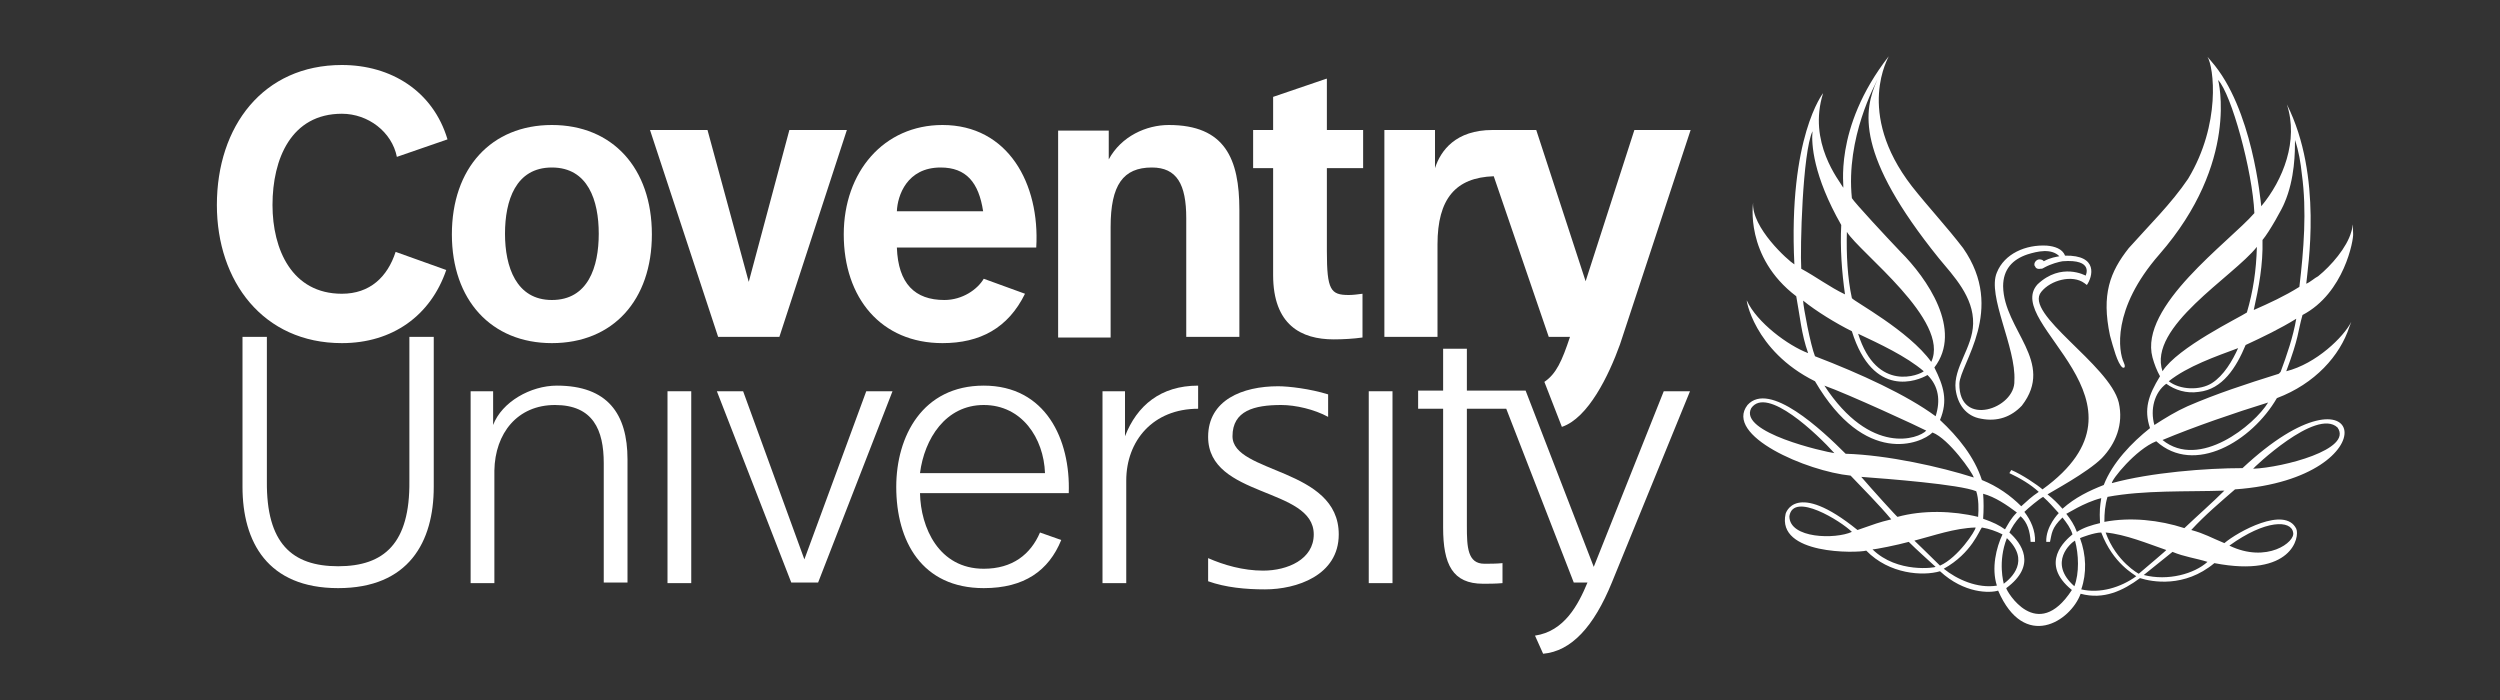
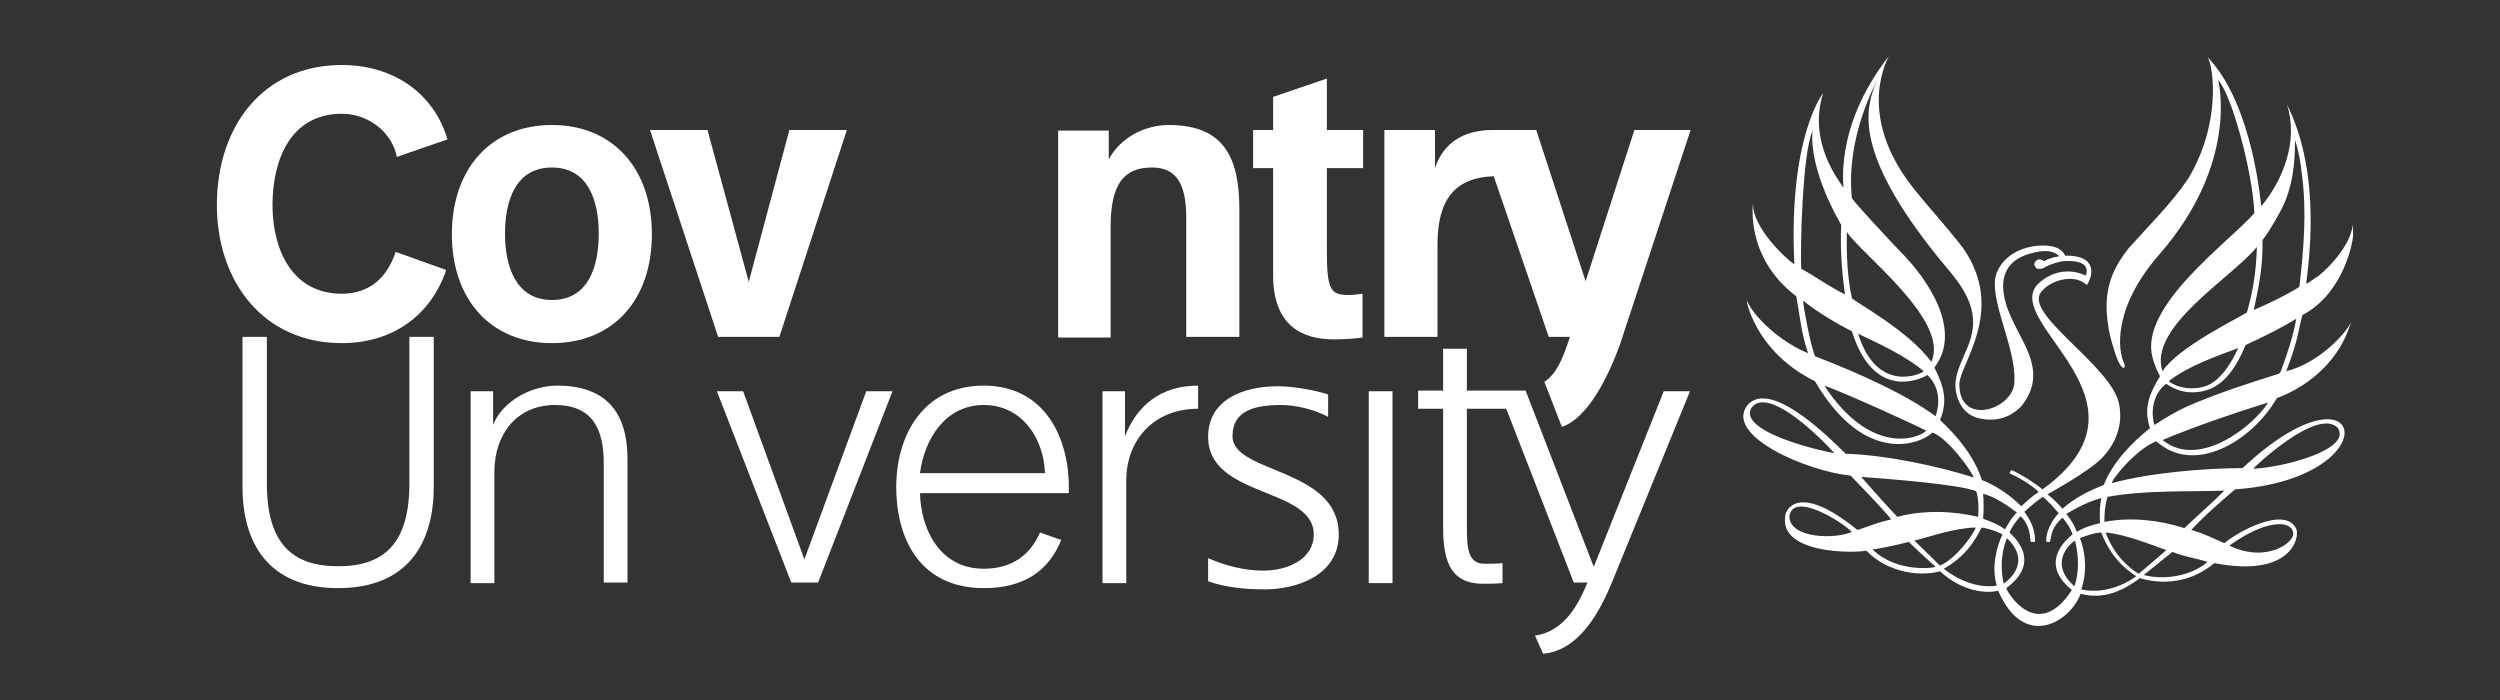
<svg xmlns="http://www.w3.org/2000/svg" version="1.1" id="Layer_1" x="0px" y="0px" viewBox="0 0 400 112" xml:space="preserve">
  <rect x="0" y="0" width="400" height="112" fill="#333333" stroke="none" />
  <g>
    <path fill="#FFFFFF" d="M88.3,20c-9.7,0-16,6.9-16,17.5c0,10.5,6.3,17.4,16,17.4c9.8,0,16-6.9,16-17.4C104.3,26.9,98,20,88.3,20    M88.3,48c-5.7,0-7.5-5.3-7.5-10.6c0-5.3,1.7-10.6,7.5-10.6c5.8,0,7.5,5.3,7.5,10.6C95.8,42.7,94.1,48,88.3,48" />
    <polygon fill="#FFFFFF" points="124.7,53.9 135.5,20.8 126.3,20.8 119.8,45.1 113.2,20.8 104,20.8 114.9,53.9  " />
    <path fill="#FFFFFF" d="M54.1,94.1c11.3,0,15.3-7.4,15.3-16.2v-24h-3.9v23.1c0.1,9.9-4,13.6-11.4,13.6s-11.5-3.7-11.4-13.6V53.9   h-3.9v24C38.8,86.7,42.8,94.1,54.1,94.1" />
-     <rect x="106.8" y="62.6" fill="#FFFFFF" width="3.8" height="30.7" />
    <polygon fill="#FFFFFF" points="130.9,93.2 142.8,62.6 138.6,62.6 128.7,89.5 118.9,62.6 114.7,62.6 126.6,93.2  " />
    <rect x="219" y="62.6" fill="#FFFFFF" width="3.8" height="30.7" />
    <path fill="#FFFFFF" d="M177.7,53.9V36.3c0-6.7,2-9.5,6.6-9.5c4,0,5.5,2.7,5.5,8.1v19h8.5V33.6c0-8.2-2.3-13.6-11.3-13.6   c-3.6,0-7.6,1.8-9.6,5.5v-4.6h-8.1v33.1H177.7z" />
    <path fill="#FFFFFF" d="M212.2,12.6l-8.5,2.9v5.3h-3.2v6.1h3.2V44c0,8,4.5,10.3,9.7,10.3c1.5,0,3.2-0.1,4.6-0.3V47   c-0.8,0.1-1.5,0.2-2.2,0.2c-2.9,0-3.5-0.8-3.5-7V26.9h5.8v-6.1h-5.8V12.6z" />
    <path fill="#FFFFFF" d="M79.1,93.2V75.3c0.1-6,3.7-10.5,9.7-10.5c6.1,0,7.8,4,7.8,9.3v19.1h3.8V73.5c0-7.3-3.2-11.8-11.3-11.8   c-4.2,0-8.8,2.6-10.2,6.3v-5.4h-3.6v30.7H79.1z" />
    <path fill="#FFFFFF" d="M180.2,93.2V76.9c0-6.4,4.3-11.5,11.5-11.5v-3.7c-6,0-9.8,3.2-11.7,8.1v-7.2h-3.6v30.7H180.2z" />
    <path fill="#FFFFFF" d="M197.2,69.8c0-4.1,3.5-5,7.8-5c2.3,0,5.3,0.7,7.5,1.9v-3.6c-2.9-0.9-6.3-1.3-8-1.3   c-5.7,0-11.2,2.2-11.2,8.1c0,9.8,16.9,8,16.9,15.6c0,4-4.2,5.8-8.1,5.8c-3.2,0-6.3-0.9-8.8-2v3.7c2.8,1,6,1.3,9.1,1.3   c5,0,11.8-2.2,11.8-8.8C214.2,74.8,197.2,75.8,197.2,69.8" />
    <path fill="#FFFFFF" d="M257.9,93.2c-2.9,7.1-6.5,11-11,11.4l-1.3-2.9c4.7-0.7,6.9-4.9,8.4-8.5h-2.2l-10.8-27.8h-6.3v18.8   c0,3.3,0.1,6,2.8,6c0.7,0,2,0,2.9-0.1v3.2c-1.1,0.1-2.3,0.1-3.1,0.1c-4.9,0-6.4-3.1-6.4-9v-19h-4v-2.9h4v-6.7h3.8v6.7h9.4L255,90.7   l11.2-28.1h4.2L257.9,93.2z" />
    <path fill="#FFFFFF" d="M261.5,20.8l-7.8,24.2l-7.9-24.2h-7c-5.9,0-8.3,3.3-9.2,6.1v-6.1h-8.1v33.1h8.5V39.1c0-7.3,2.9-10.7,9-10.9   l8.8,25.7h3.4c-1.3,3.9-2.2,5.9-4.1,7.2l2.8,7.2c4.2-1.4,7.5-8.2,9.3-13.2l11.3-34.3H261.5z" />
    <path fill="#FFFFFF" d="M63.3,40.3c-1.3,4-4.1,6.7-8.6,6.7c-8,0-11.1-7.1-11.1-14.2c0-7.4,3-14.6,11.1-14.6c4.2,0,8,2.9,8.8,6.9   l8.1-2.8c-2.3-7.7-9-11.9-16.9-11.9c-12.6,0-20,9.8-20,22.4c0,12.2,7.4,22.1,20,22.1c8.1,0,14.2-4.4,16.7-11.7L63.3,40.3z" />
-     <path fill="#FFFFFF" d="M157.4,44.6c-1,1.7-3.4,3.4-6.3,3.4c-4.7,0-7.4-2.6-7.6-8.4h22.3c0.6-10.2-4.5-19.6-15-19.6   c-9.4,0-15.8,7.5-15.8,17.5c0,10.2,6,17.4,15.8,17.4c6,0,10.5-2.4,13.2-7.9L157.4,44.6z M150.5,26.8c4.1,0,6.1,2.4,6.8,7h-13.8   C143.6,31.3,145.1,26.8,150.5,26.8" />
    <path fill="#FFFFFF" d="M166.4,85.2c-1.5,3.5-4.4,5.8-9,5.8c-7.2,0-10.1-6.6-10.2-12.1H171c0.3-8.6-3.7-17.2-13.6-17.2   c-9.8,0-14,8.1-14,16.2c0,8.7,4.1,16.2,14,16.2c6.5,0,10.4-2.8,12.4-7.7L166.4,85.2z M157.4,64.8c6.1,0,9.6,5.3,9.8,10.9h-20   C147.9,70.2,151.3,64.8,157.4,64.8" />
    <path fill="#FFFFFF" d="M365.8,59.4c2.1-5.6,1.8-6.2,2.6-9c6.7-3.5,8.2-12.1,8.1-13c-0.1-2.6,0-1.1-0.3-0.3   c-0.7,2.5-3.2,5.4-5.3,7.1c-0.6,0.3-1.2,0.9-1.9,1.2c0.2-2.4,2.7-17.2-3.1-28.7l0,0c1.9,5.8-0.6,12.1-4.1,16.3   c-0.1-0.8-1.4-15.7-8-23.2l-0.6-0.7c1,1.6,2.2,10.7-3.1,19.5c-2.7,4-6.3,7.5-9.5,11.1c-3,3.8-4.4,7.4-3,14c0.5,1.8,1.2,4.5,2,5.1   c0.5,0.2,0.4-0.4,0.2-0.8c-0.8-1.7-2-8.5,5.7-17.3c12.9-14.8,9.4-27.9,9.4-27.9c2.1,2.2,5.5,14.5,5.8,21.3   c-4,4.6-18.5,14.9-16.3,23.1c0.3,1.1,0.7,2.1,1.2,3c-1.9,3.1-2.6,5.3-1.6,8.3c-2.9,2.3-6,5.5-7.4,9.1c-2.3,0.9-4.6,2-6.6,3.8   c-0.8-0.9-1.5-1.6-2.4-2.3c0.6-0.4,6.4-3.5,8.7-5.8c2.2-2.3,3.5-5.4,2.7-8.9c-1.5-6.1-15.3-14.2-12.4-17.7c1.5-1.9,5-2.8,6.9-1.4v0   c0,0,0,0,0,0c0,0,0,0,0,0h0c0.1,0.1,0.3,0.2,0.4,0.3c0.9-1.3,1.9-4.8-3.5-4.7c-0.4-1.1-1.7-1.5-2.9-1.6c-3.4-0.2-6.8,1.3-8,4.3   c-1.6,3.7,3.1,12,2.8,17.3c0.2,4.5-8.9,7.6-8.8,0.5c0.1-3.2,7.5-11.8,0.6-21.7c-2.6-3.4-5.6-6.6-8.2-9.9   C296.7,17.9,302.3,9,302.2,9c-9.1,11.7-7,21.4-7.3,21c-0.6-1.1-5.7-7.2-3.2-15.1c0,0-5.6,7-4.6,27.4c-1-0.6-6.9-5.9-6.6-9.9   c0,0-1.4,8.7,6.9,15c0.6,3.2,0.8,6,1.9,9.1c-3.2-1.2-8.2-4.9-9.8-8.4c-0.2-0.6,1,8,10.9,12.9c8,13.7,17,10,18.8,8.2   c2.6,1,6.4,6.4,6.6,7.2c-5.3-1.7-13.8-3.6-20.5-3.8c-3.8-3.8-12.2-11.7-15.7-7.8c-3.8,4.9,9.5,10.6,16.5,11.3c1.9,2,4.6,4.7,6.5,7   c-2.1,0.5-2.5,0.7-5.4,1.7c-10-8.1-11.5-2.6-11.5-2.6c-1.5,6.6,11.4,6.3,12.9,5.9c3.7,3.8,9.1,4.1,11.8,3.3c3.9,3.6,8,3.5,9.3,3.1   c4.2,9.7,11.6,4.9,13.2,0.5c3.7,1,6.8-0.5,9.5-2.5c1.9,0.6,7.1,1.6,11.9-2.4c12.4,2.4,13.7-4.2,13.1-5.5c-1.8-3.7-9.4,0.5-11.5,2.3   c-2.2-0.9-3.1-1.5-5.3-2.1c2.2-2.4,4.7-4.5,7-6.5c25.2-1.8,21.1-22,1.2-3.4c-5.8,0-14.7,0.7-20.9,2.4c-0.1-0.5,3.8-5.4,7.1-6.7   c6.1,5.5,15.3,0,19.3-6.9c6.1-2.3,10.1-6.8,11.6-11.4l0.3-0.8C375,53.9,370.6,58.2,365.8,59.4 M280.2,65.3   c2.5-3.6,10.6,4.2,13.3,7.2C292,72.3,278.1,69.2,280.2,65.3 M286.3,82.6c0.6-4,8.3,0.8,10,2.5C293.7,86.3,286.3,86.2,286.3,82.6    M366.9,85.2c0.4,1.5-4.2,5-10.2,2.1C362.5,83.1,366.6,83.2,366.9,85.2 M374,68.4c2.5,3.5-8.7,6.4-13.5,6.6   C360.4,75,370.6,65.2,374,68.4 M336.2,79.7c-0.2,1.3-0.3,1.9-0.2,4c-1.3,0.3-2.6,0.7-3.7,1.4c-0.4-1.1-1-2-1.7-2.9   C330.6,82.3,333.4,80.4,336.2,79.7 M295.5,37.1c2,3.3,16.6,14.2,13.5,20.8c-3.6-5-12.4-9.7-12.7-10.2   C295.6,44.5,295.4,40.7,295.5,37.1 M307.8,59.4c-0.5,0.5-7.5,3.6-10.5-6C300.7,55,305,57,307.8,59.4 M290,21c-0.2,2,0.1,7.1,4.6,15   c-0.2,3.7,0.1,7.6,0.6,11.1c-2.5-1.2-4.6-2.8-7-4.1C288,39.8,288.4,24.4,290,21 M291.9,61.7c3.7,1.3,15.4,6.7,16.3,7.2   C307,70.2,299.3,73,291.9,61.7 M309.7,66.6c-4.6-3.4-12-6.8-19.3-9.6c-0.7-1.7-1.9-8-1.9-8.9c2.1,1.7,5.2,3.6,7.8,4.9   c3.4,10.9,10.6,7.9,12.1,7C310.2,61.8,310.5,64.1,309.7,66.6 M310.4,67.2c1.3-3.1,0.6-5.4-0.9-8.4c4.6-6-1.2-14.3-5.4-18.5   c-2.2-2.3-7.4-7.9-7.8-8.6c-1-9.7,3.8-18.3,4.1-19c-2.3,5-3.5,12.1,9.8,28.6c2.4,2.9,5.6,6.2,5.5,10.5c-0.1,3.9-3.2,7-2.8,10.5   c0.3,2.3,1.6,4.3,4.1,4.7c2.6,0.5,4.8-0.3,6.5-2.1c5.4-7-2.9-12.1-3-19.1c0-2.7,1.5-4.3,3.9-5.1c1.6-0.5,3.8-1,5.1,0.3   c-0.5,0.1-1.4,0.2-2.5,0.8l0,0c-0.1-0.2-0.4-0.3-0.7-0.3c-0.4,0-0.8,0.4-0.8,0.8c0,0.1,0,0.2,0.1,0.3c0.1,0.3,0.4,0.5,0.9,0.4   c0,0,0,0,0.1,0c0.2,0,0.3-0.1,0.5-0.2c1.1-0.6,2.3-0.9,2.9-1v0c5.1-0.4,3.7,2.3,3.7,2.3s-3.9-2.2-7.7,1.4   c-5.7,6.3,20.3,18.7,0.8,32.8c-0.8-0.7-3.3-2.4-5-3.1c-0.1,0.2-0.2,0.3-0.3,0.5c1.7,0.8,3.4,1.8,4.7,3c-1.2,0.8-1.8,1.4-2.8,2.3   c-1.7-1.7-3.8-3.2-6.3-4.2C315.9,73.1,313.3,69.9,310.4,67.2 M317.3,79c1.9,0.5,3.8,1.8,5.4,3c-1,1-1.3,1.7-1.9,2.7   c-1-0.7-1.8-1.1-3.5-1.7C317.4,81.7,317.4,80.2,317.3,79 M297.8,76.3c4.1,0.3,15.8,1.2,18.4,2.3c0.4,1.2,0.4,2.9,0.3,4.1   c-4.1-1-8.9-1.1-12.9,0C303.6,82.8,299.6,78.4,297.8,76.3 M299.6,87.9c0.5,0,4-0.7,5.8-1.2c1.3,1.3,2.9,2.7,4.3,4   C309.7,90.8,303.6,91.8,299.6,87.9 M306.3,86.5c3.1-0.8,6.4-2,9.8-2.1c0,0.5-2.8,4.8-5.7,6.1C309.1,89.2,306.3,86.5,306.3,86.5    M319.5,93.7c-3.1,0.5-6.4-1-8.5-2.7c4.5-2.5,5.7-6.2,6.1-6.6c1.2,0.2,2.3,0.6,3.3,1.1C319.4,87.6,318.6,90.9,319.5,93.7    M321.1,86.1c3.8,3.6,0.7,6.4-0.5,7.3C320.6,93.3,319.6,89.9,321.1,86.1 M321,94.1c5-3.7,2.4-7.2,0.5-8.9c0.4-0.8,0.9-1.7,1.8-2.6   c1.1,1,1.5,2.4,1.6,4.1c0.2,0,0.2,0,0.7,0c0.1-1.8-0.7-3.5-1.7-4.8c0.6-0.6,2.4-2.1,3-2.4c0.9,0.8,1.6,1.6,2.5,2.6   c0,0-2.1,2.1-2,4.6l0.6,0c0.3-1.3,0.2-2.2,2-3.9c0.7,0.9,1.3,1.7,1.6,2.7c-1.1,0.9-5.4,4.6-0.1,8.9C325.9,103,321,94.5,321,94.1    M331.9,93.8c-4.3-3.8-0.5-7,0.1-7.3C332.6,88.7,332.7,91.7,331.9,93.8 M333,94.3c0.9-2.6,0.8-5.5-0.2-8.2c0.2-0.1,2.3-0.9,3.4-0.9   c1.9,5,5.3,6.7,5.6,7C339.3,94,336,95,333,94.3 M342.2,91.8c0,0-3.6-1.9-5.3-6.6c3.2,0.3,6.8,1.8,9.7,2.8   C346.7,88,343.6,90.6,342.2,91.8 M353.2,89.9c-2.1,1.9-6.3,3.1-10.2,2.1l4.6-3.7C349.5,89.1,351.3,89.3,353.2,89.9 M355.9,78.5   c-1.9,1.9-4.3,4-6.4,6c-4-1.3-8.6-1.8-12.8-1c0-1.4,0.1-2.7,0.5-4C343.1,78.4,349.8,78.7,355.9,78.5 M362,38.4   c1.1-1.3,3.2-5.1,3.5-5.9c1.7-3.9,1.7-8.3,1.7-10.1c0.6,1.8,0.9,3.6,1.1,5.5c0.8,5.8,0.3,12.1-0.4,18c-2.4,1.5-4.8,2.6-7.3,3.7   C361.4,46,362.1,42.4,362,38.4 M361.1,39.5c-0.1,3.8-0.6,7.1-1.6,10.5c-1.2,0.8-11.1,5.6-13.5,9.4   C343.6,52.3,357.3,44.3,361.1,39.5 M358.1,55.7c-0.9,2-2.3,4.4-4.2,5.6c-1.9,1.2-5.1,1.1-6.9-0.3C350,58.6,354.6,57,358.1,55.7    M346,70.4c5-2.1,11.7-4.4,16.9-6C360.7,68,351.9,75.2,346,70.4 M364.3,59.9c-4.8,1.5-9.7,3.1-14.3,5.1c-1.8,0.8-3.6,1.9-5.3,3   c-0.7-2.5,0-5.2,1.9-6.6c1.4,1,3.2,1.6,5.2,1.3c3.8-0.4,6-3.9,7.5-7.5c2.8-1.3,5.5-2.6,8.1-4.2c-0.5,2.9-1.5,5.8-2.5,8.5   C364.6,59.8,364.7,59.8,364.3,59.9" />
  </g>
</svg>